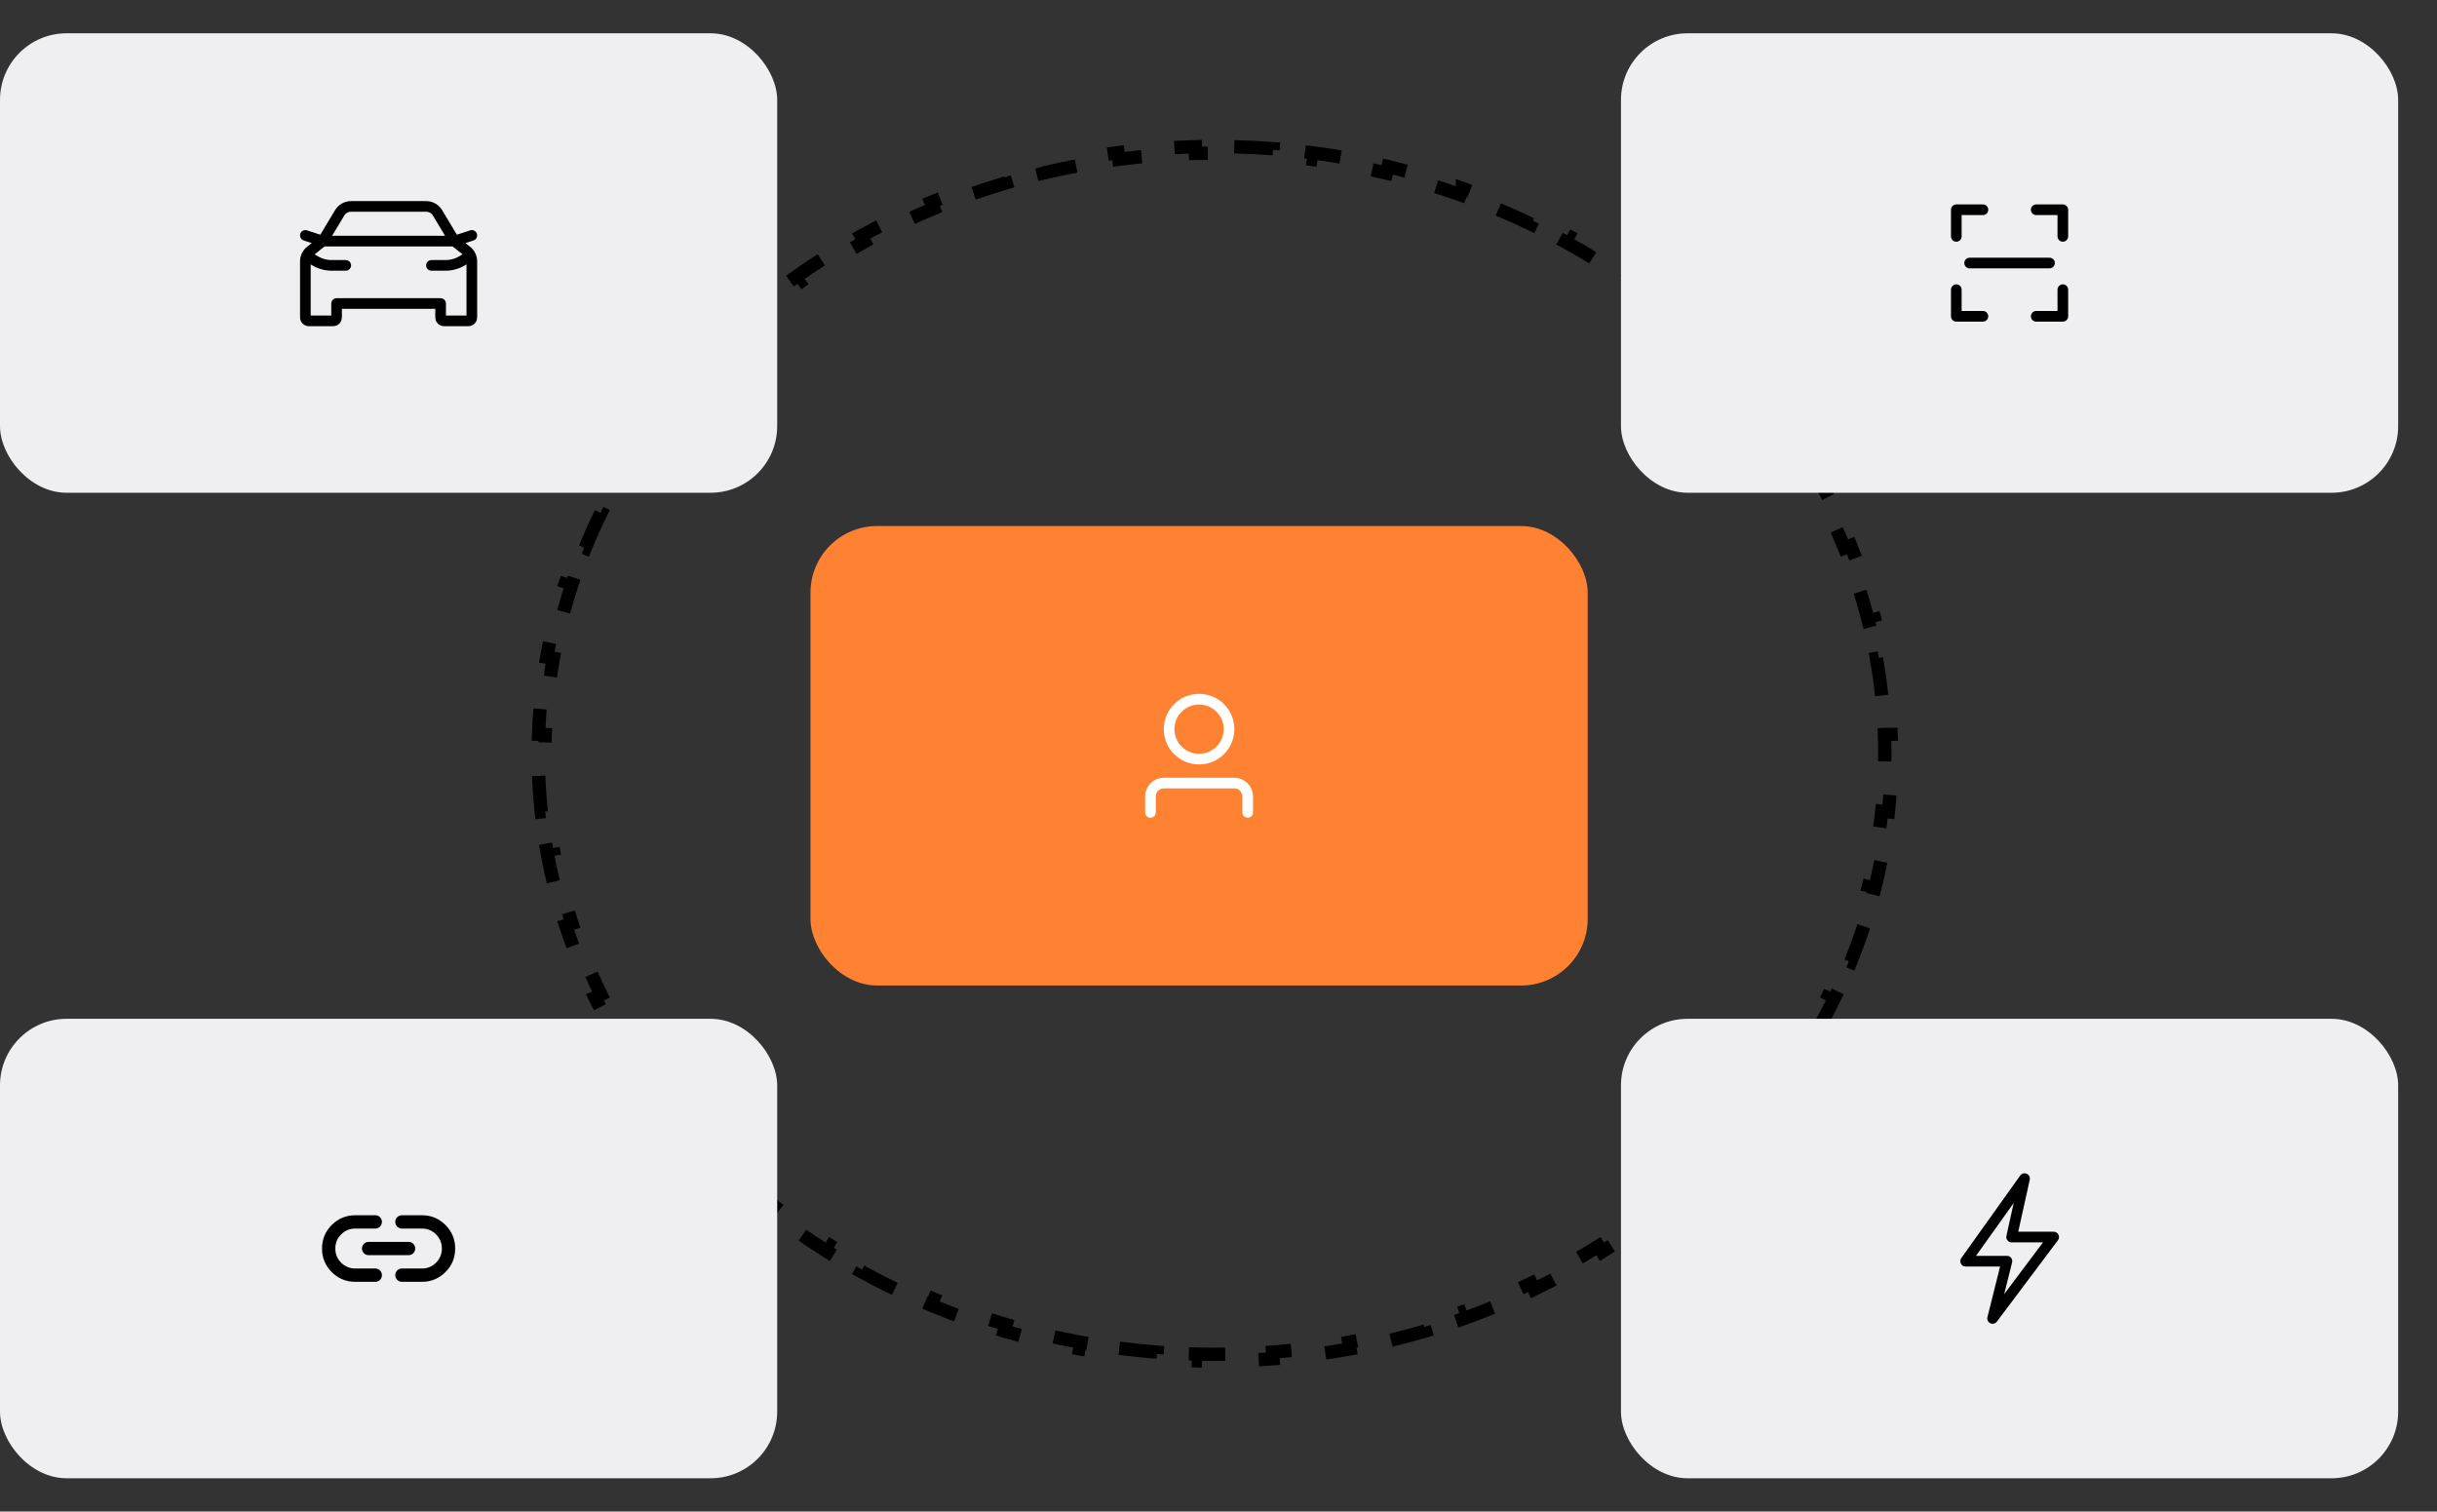
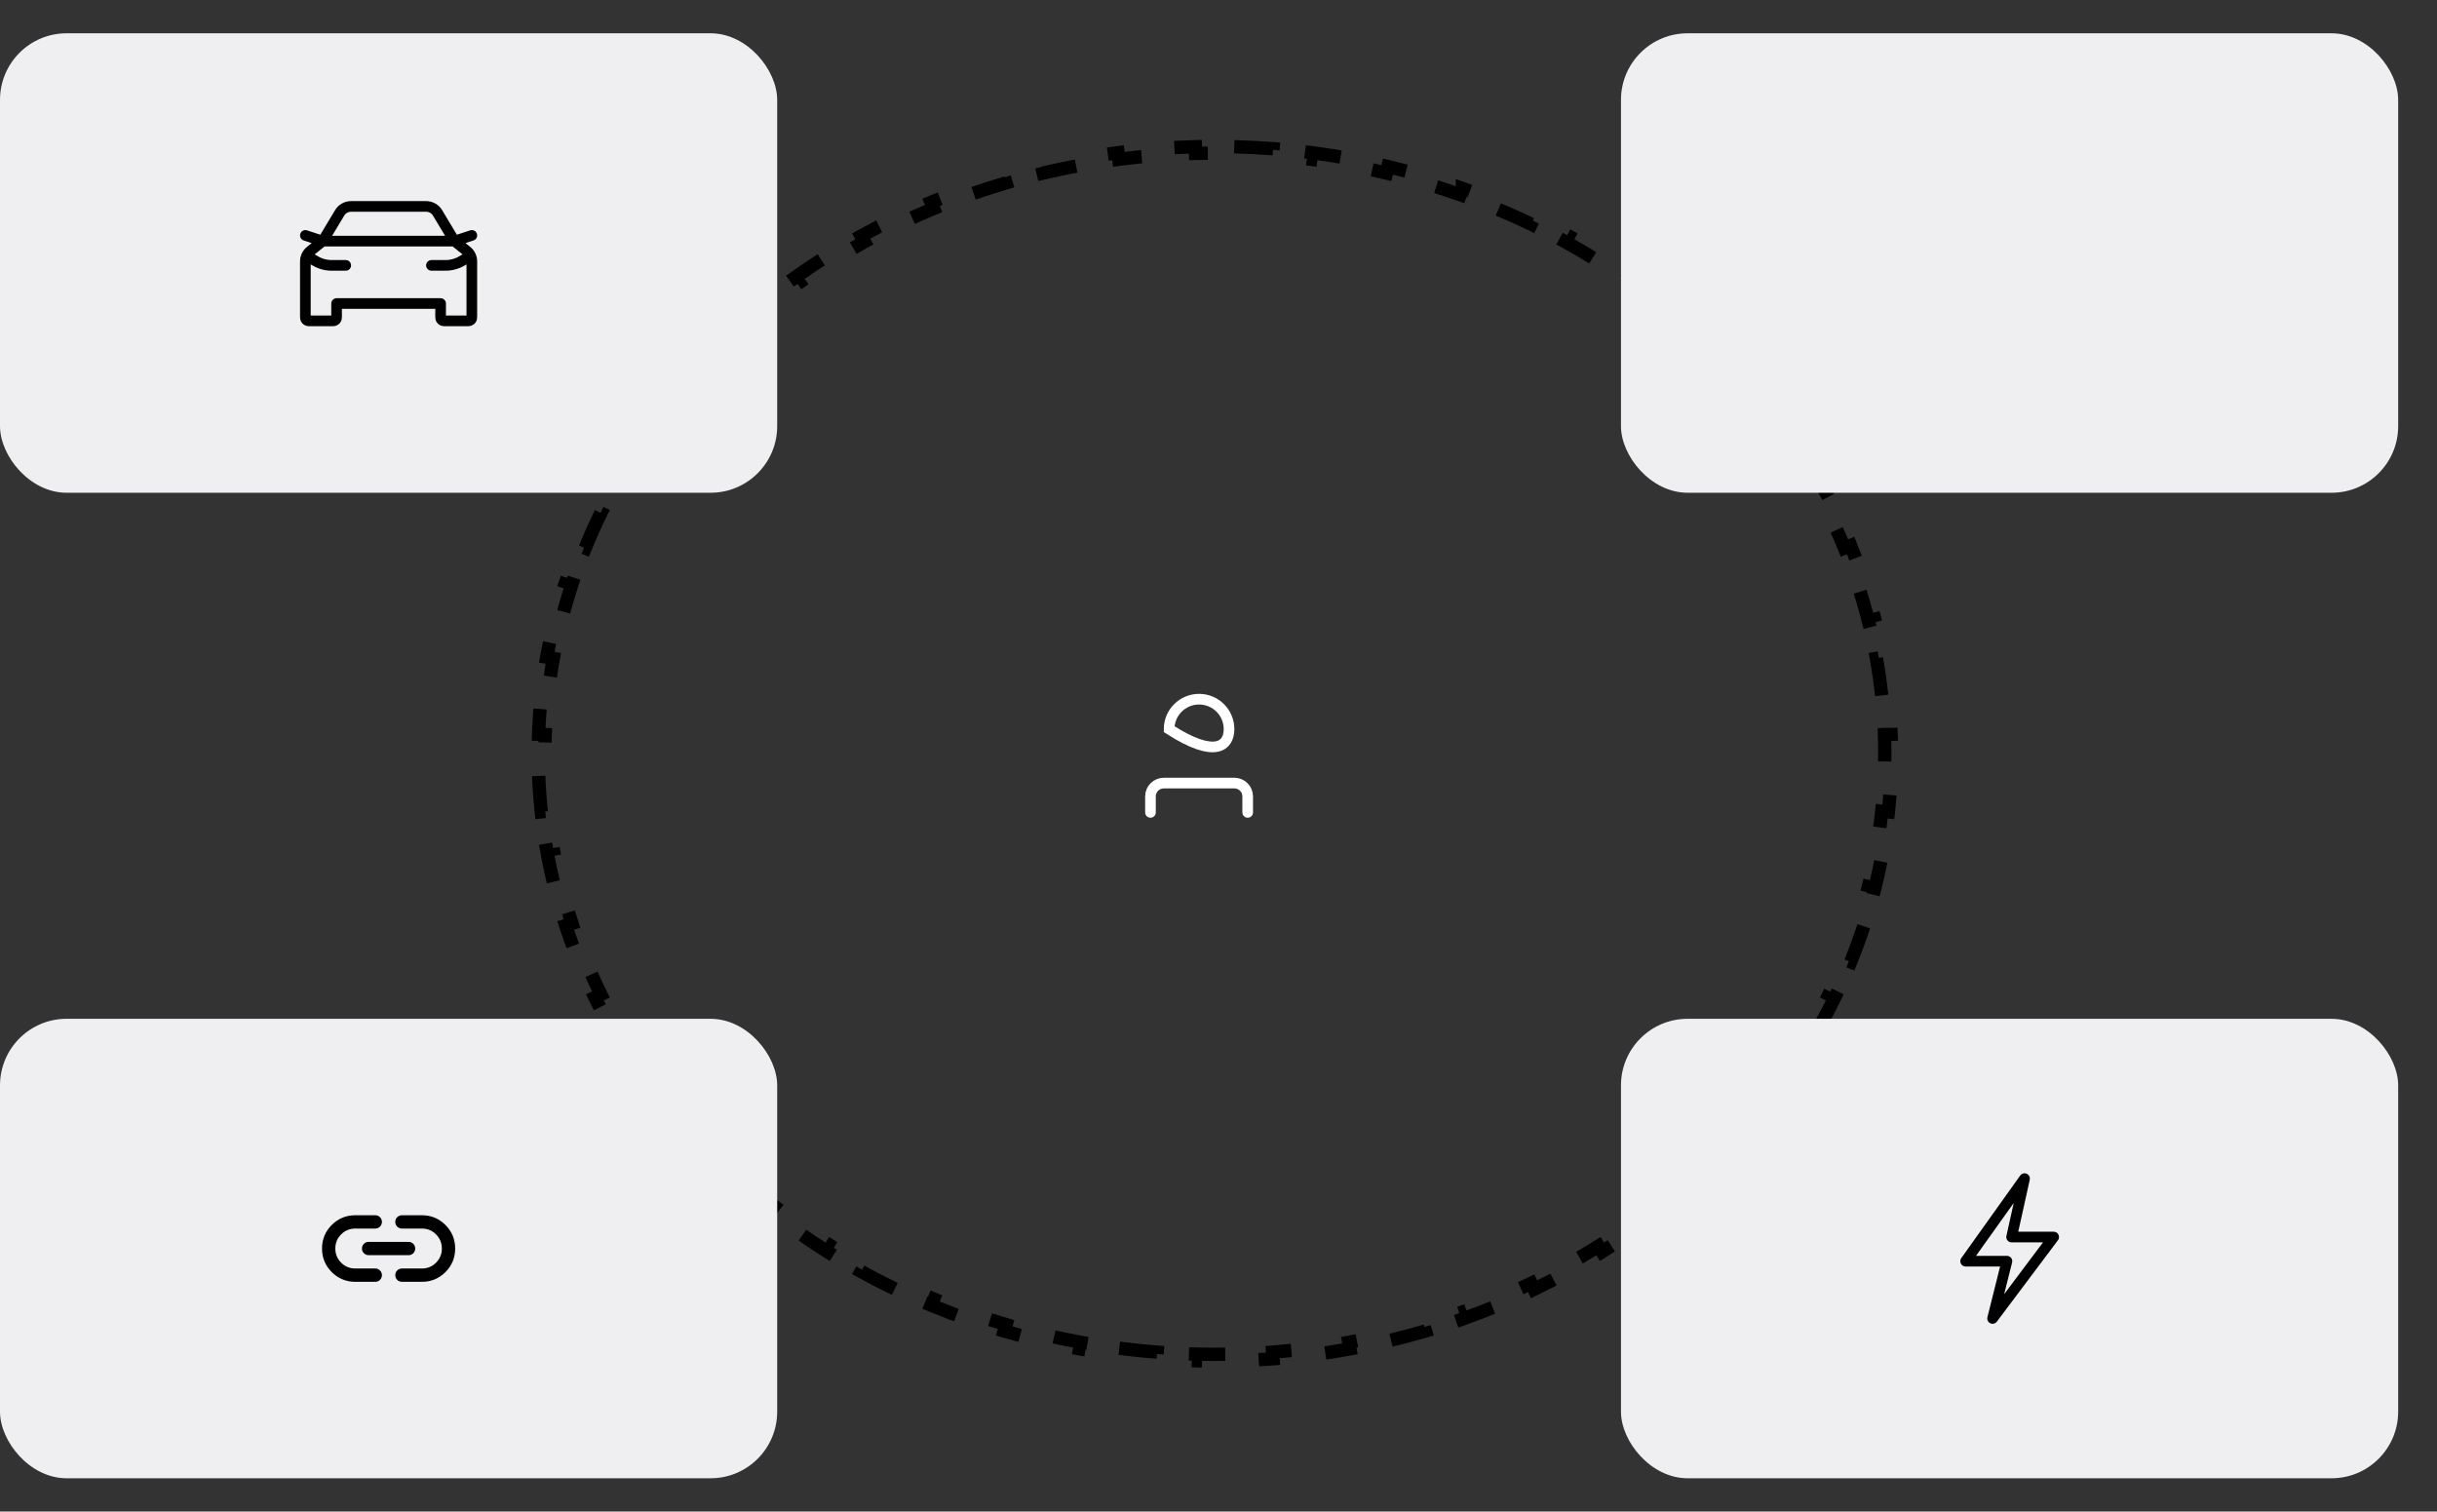
<svg xmlns="http://www.w3.org/2000/svg" width="366" height="227" viewBox="0 0 366 227" fill="none">
  <rect x="0" y="0" width="366" height="227" fill="#333333" stroke="none" />
  <g clip-path="url(#clip0_1640_84430)">
-     <rect x="121.723" y="79" width="116.722" height="69" rx="10" fill="#FF8233" />
-     <path d="M172.783 122V119.6C172.783 118.495 173.679 117.6 174.783 117.6H185.383C186.488 117.6 187.383 118.495 187.383 119.6V122M180.083 105C177.598 105 175.583 107.015 175.583 109.5C175.583 111.985 177.598 114 180.083 114C182.568 114 184.583 111.985 184.583 109.5C184.583 107.015 182.568 105 180.083 105Z" stroke="white" stroke-width="1.6" stroke-linecap="round" />
+     <path d="M172.783 122V119.6C172.783 118.495 173.679 117.6 174.783 117.6H185.383C186.488 117.6 187.383 118.495 187.383 119.6V122M180.083 105C177.598 105 175.583 107.015 175.583 109.5C182.568 114 184.583 111.985 184.583 109.5C184.583 107.015 182.568 105 180.083 105Z" stroke="white" stroke-width="1.6" stroke-linecap="round" />
    <path d="M185.372 22.037C187.326 22.087 189.266 22.187 191.191 22.334L191.116 23.33C193.047 23.478 194.963 23.674 196.861 23.918L196.988 22.927C198.925 23.176 200.845 23.474 202.745 23.819L202.566 24.803C204.472 25.149 206.357 25.544 208.222 25.985L208.451 25.014C210.352 25.464 212.231 25.962 214.087 26.507L213.807 27.466C215.663 28.011 217.496 28.603 219.303 29.241L219.635 28.299V28.298C221.475 28.948 223.289 29.646 225.075 30.388L224.692 31.311C226.477 32.052 228.234 32.839 229.96 33.669L230.393 32.769C232.151 33.614 233.879 34.505 235.573 35.44L235.091 36.315C236.783 37.248 238.443 38.225 240.067 39.244L240.598 38.398C242.25 39.434 243.866 40.513 245.444 41.634L244.867 42.448C246.441 43.566 247.977 44.725 249.473 45.923L250.096 45.144C251.617 46.362 253.098 47.621 254.535 48.919L253.866 49.661C255.298 50.955 256.686 52.287 258.029 53.655L258.742 52.955C260.107 54.346 261.425 55.775 262.694 57.239L261.94 57.894C263.202 59.349 264.416 60.84 265.578 62.364L266.371 61.759C267.552 63.307 268.68 64.889 269.755 66.504L268.925 67.058C269.991 68.659 271.003 70.293 271.959 71.957L272.824 71.459C273.793 73.145 274.705 74.861 275.558 76.606H275.559L274.66 77.046C275.503 78.771 276.288 80.524 277.012 82.304L277.937 81.927C278.668 83.725 279.337 85.549 279.943 87.397L278.995 87.709C279.592 89.529 280.127 91.373 280.597 93.239L281.564 92.995C282.038 94.874 282.445 96.774 282.787 98.694L281.806 98.869C282.141 100.75 282.41 102.651 282.613 104.569L283.605 104.464C283.809 106.384 283.945 108.321 284.014 110.274L283.018 110.31C283.051 111.267 283.067 112.229 283.067 113.194C283.067 114.16 283.051 115.122 283.018 116.08L284.014 116.114C283.945 118.067 283.809 120.005 283.605 121.925L282.613 121.82C282.41 123.738 282.141 125.639 281.806 127.521L282.787 127.694C282.445 129.615 282.038 131.515 281.564 133.394L280.597 133.15C280.127 135.016 279.592 136.861 278.995 138.681L279.943 138.991C279.337 140.84 278.668 142.663 277.937 144.461L277.012 144.086C276.288 145.865 275.503 147.618 274.66 149.344L275.558 149.782C274.705 151.527 273.793 153.243 272.824 154.929L271.959 154.432C271.003 156.095 269.991 157.729 268.925 159.331L269.755 159.885C268.68 161.5 267.552 163.082 266.371 164.63L265.578 164.024C264.416 165.549 263.203 167.04 261.94 168.496L262.694 169.149C261.425 170.614 260.106 172.042 258.741 173.433L258.029 172.734C256.686 174.103 255.298 175.435 253.866 176.729L254.534 177.469C253.097 178.767 251.617 180.026 250.096 181.245L249.473 180.466C247.977 181.664 246.441 182.823 244.867 183.94L245.444 184.754C243.866 185.875 242.25 186.955 240.598 187.991L240.067 187.146C238.443 188.164 236.783 189.142 235.091 190.075L235.573 190.948C233.879 191.883 232.151 192.774 230.393 193.62L229.96 192.721C228.234 193.551 226.477 194.338 224.692 195.079L225.075 196.001C223.289 196.743 221.475 197.44 219.634 198.09L219.303 197.147C217.496 197.785 215.663 198.378 213.807 198.923L214.087 199.882C212.231 200.427 210.352 200.925 208.451 201.375L208.222 200.403C206.357 200.845 204.472 201.24 202.566 201.587L202.745 202.568C200.845 202.914 198.925 203.213 196.988 203.462L196.861 202.472C194.963 202.716 193.047 202.912 191.116 203.06L191.191 204.055C189.266 204.202 187.326 204.301 185.372 204.351L185.348 203.353C184.386 203.377 183.42 203.39 182.451 203.39C181.482 203.39 180.517 203.377 179.555 203.353L179.529 204.351C177.575 204.301 175.634 204.202 173.709 204.055L173.785 203.06C171.854 202.912 169.938 202.716 168.04 202.472L167.913 203.462C165.976 203.213 164.057 202.914 162.156 202.568L162.335 201.587C160.43 201.24 158.544 200.845 156.68 200.403L156.449 201.374C154.548 200.924 152.669 200.427 150.813 199.882L151.096 198.923C149.239 198.378 147.407 197.785 145.6 197.147L145.267 198.09C143.426 197.44 141.612 196.743 139.826 196.001L140.209 195.079C138.424 194.338 136.668 193.551 134.941 192.721L134.508 193.62C132.75 192.774 131.023 191.883 129.328 190.948L129.811 190.075C128.118 189.142 126.459 188.164 124.835 187.146L124.304 187.991C122.651 186.955 121.035 185.876 119.456 184.755L120.034 183.94C118.46 182.823 116.924 181.664 115.429 180.466L114.805 181.245C113.283 180.026 111.803 178.767 110.366 177.469L111.036 176.729C109.604 175.435 108.215 174.103 106.872 172.734L106.159 173.433C104.795 172.042 103.476 170.614 102.207 169.149L102.962 168.496C101.7 167.04 100.486 165.549 99.323 164.024L98.529 164.63C97.349 163.082 96.22 161.5 95.145 159.885L95.978 159.331C94.912 157.729 93.899 156.095 92.943 154.432L92.077 154.929C91.109 153.243 90.196 151.527 89.344 149.782L90.241 149.344C89.398 147.619 88.614 145.865 87.891 144.086L86.964 144.461C86.233 142.663 85.563 140.84 84.957 138.991L85.907 138.681C85.31 136.861 84.775 135.016 84.305 133.15L83.337 133.394C82.864 131.515 82.455 129.615 82.113 127.694L83.096 127.521C82.761 125.639 82.491 123.738 82.288 121.82L81.295 121.925C81.092 120.005 80.955 118.067 80.887 116.114L81.885 116.08C81.851 115.122 81.834 114.16 81.834 113.194C81.834 112.229 81.851 111.267 81.885 110.31L80.887 110.274C80.955 108.321 81.092 106.384 81.295 104.464L82.288 104.569C82.491 102.651 82.761 100.75 83.096 98.869L82.113 98.694C82.455 96.774 82.864 94.874 83.337 92.995L84.305 93.239C84.775 91.373 85.31 89.529 85.907 87.709L84.957 87.397C85.563 85.549 86.233 83.725 86.964 81.927L87.891 82.304C88.614 80.524 89.398 78.771 90.241 77.046L89.343 76.606C90.195 74.861 91.108 73.145 92.077 71.459L92.943 71.957C93.899 70.293 94.912 68.659 95.978 67.058L95.145 66.504C96.22 64.889 97.349 63.307 98.529 61.759L99.323 62.364C100.486 60.84 101.7 59.349 102.962 57.894L102.207 57.239C103.476 55.775 104.795 54.347 106.159 52.956L106.872 53.655C108.215 52.286 109.604 50.955 111.036 49.661L110.365 48.919C111.802 47.621 113.283 46.362 114.805 45.144L115.429 45.923C116.924 44.725 118.46 43.566 120.034 42.448L119.456 41.634C121.035 40.513 122.651 39.434 124.304 38.398L124.835 39.244C126.459 38.225 128.118 37.248 129.811 36.315L129.328 35.44C131.022 34.505 132.75 33.614 134.508 32.769L134.941 33.669C136.668 32.839 138.424 32.052 140.209 31.311L139.826 30.388C141.612 29.646 143.425 28.948 145.266 28.298L145.267 28.299L145.6 29.241C147.406 28.603 149.239 28.011 151.096 27.466L150.813 26.507C152.669 25.962 154.548 25.465 156.449 25.015L156.68 25.985C158.544 25.544 160.43 25.149 162.335 24.803L162.156 23.819C164.056 23.474 165.976 23.176 167.913 22.927L168.04 23.918C169.938 23.674 171.854 23.478 173.785 23.33L173.709 22.334C175.634 22.187 177.575 22.087 179.529 22.037L179.555 23.037C180.517 23.013 181.482 23 182.451 23C183.42 23 184.386 23.013 185.348 23.037L185.372 22.037Z" stroke="black" stroke-width="2" stroke-dasharray="6 6" />
    <rect x="243.445" y="153" width="116.722" height="69" rx="10" fill="#EFEFF2" />
    <path d="M304.057 177L295.209 189.399H301.409L299.257 198L308.43 185.775H302.114L304.057 177Z" stroke="black" stroke-width="1.6" stroke-linecap="round" stroke-linejoin="round" />
    <rect x="243.445" y="5" width="116.722" height="69" rx="10" fill="#EFEFF2" />
-     <path d="M305.807 31.5H309.807V35.5M305.807 47.5H309.807V43.5M297.807 31.5H293.807V35.5M297.807 47.5H293.807V43.5M295.807 39.5H307.807" stroke="black" stroke-width="1.6" stroke-linecap="round" stroke-linejoin="round" />
    <rect y="153" width="116.722" height="69" rx="10" fill="#EFEFF2" />
    <path d="M57.361 191.5C57.361 192.052 56.914 192.5 56.361 192.5H53.361C51.978 192.5 50.799 192.012 49.824 191.038C48.849 190.062 48.361 188.883 48.361 187.5C48.361 186.117 48.849 184.938 49.824 183.962C50.799 182.988 51.978 182.5 53.361 182.5H56.361C56.914 182.5 57.361 182.948 57.361 183.5C57.361 184.052 56.914 184.5 56.361 184.5H53.361C52.528 184.5 51.82 184.792 51.236 185.375C50.653 185.958 50.361 186.667 50.361 187.5C50.361 188.333 50.653 189.042 51.236 189.625C51.82 190.208 52.528 190.5 53.361 190.5H56.361C56.914 190.5 57.361 190.948 57.361 191.5ZM55.361 188.5C54.809 188.5 54.361 188.052 54.361 187.5C54.361 186.948 54.809 186.5 55.361 186.5H61.361C61.914 186.5 62.361 186.948 62.361 187.5C62.361 188.052 61.914 188.5 61.361 188.5H55.361ZM60.361 192.5C59.809 192.5 59.361 192.052 59.361 191.5C59.361 190.948 59.809 190.5 60.361 190.5H63.361C64.195 190.5 64.903 190.208 65.486 189.625C66.07 189.042 66.361 188.333 66.361 187.5C66.361 186.667 66.07 185.958 65.486 185.375C64.903 184.792 64.195 184.5 63.361 184.5H60.361C59.809 184.5 59.361 184.052 59.361 183.5C59.361 182.948 59.809 182.5 60.361 182.5H63.361C64.745 182.5 65.924 182.988 66.899 183.962C67.874 184.938 68.361 186.117 68.361 187.5C68.361 188.883 67.874 190.062 66.899 191.038C65.924 192.012 64.745 192.5 63.361 192.5H60.361Z" fill="black" />
    <rect y="5" width="116.722" height="69" rx="10" fill="#EFEFF2" />
    <path d="M68.257 36.208L70.111 37.691C70.585 38.071 70.861 38.645 70.861 39.253V39.854V47.688C70.861 47.964 70.638 48.188 70.361 48.188H66.674C66.398 48.188 66.174 47.964 66.174 47.688V45.583H50.549V47.688C50.549 47.964 50.325 48.188 50.049 48.188H46.361C46.085 48.188 45.861 47.964 45.861 47.688V39.854V39.253C45.861 38.645 46.138 38.071 46.612 37.691L48.465 36.208M68.257 36.208H48.465M68.257 36.208L65.715 31.971C65.353 31.369 64.702 31 64 31H52.723C52.02 31 51.369 31.369 51.008 31.971L48.465 36.208M68.257 36.208L70.861 35.353M48.465 36.208L45.861 35.353M51.925 39.854H49.826C48.936 39.854 48.062 39.612 47.299 39.154L46.22 38.507M64.797 39.854H66.897C67.787 39.854 68.66 39.612 69.424 39.154L70.601 38.448" stroke="black" stroke-width="1.6" stroke-linecap="round" stroke-linejoin="round" />
  </g>
  <defs>
    <clipPath id="clip0_1640_84430">
      <rect width="365.167" height="227" fill="white" />
    </clipPath>
  </defs>
</svg>